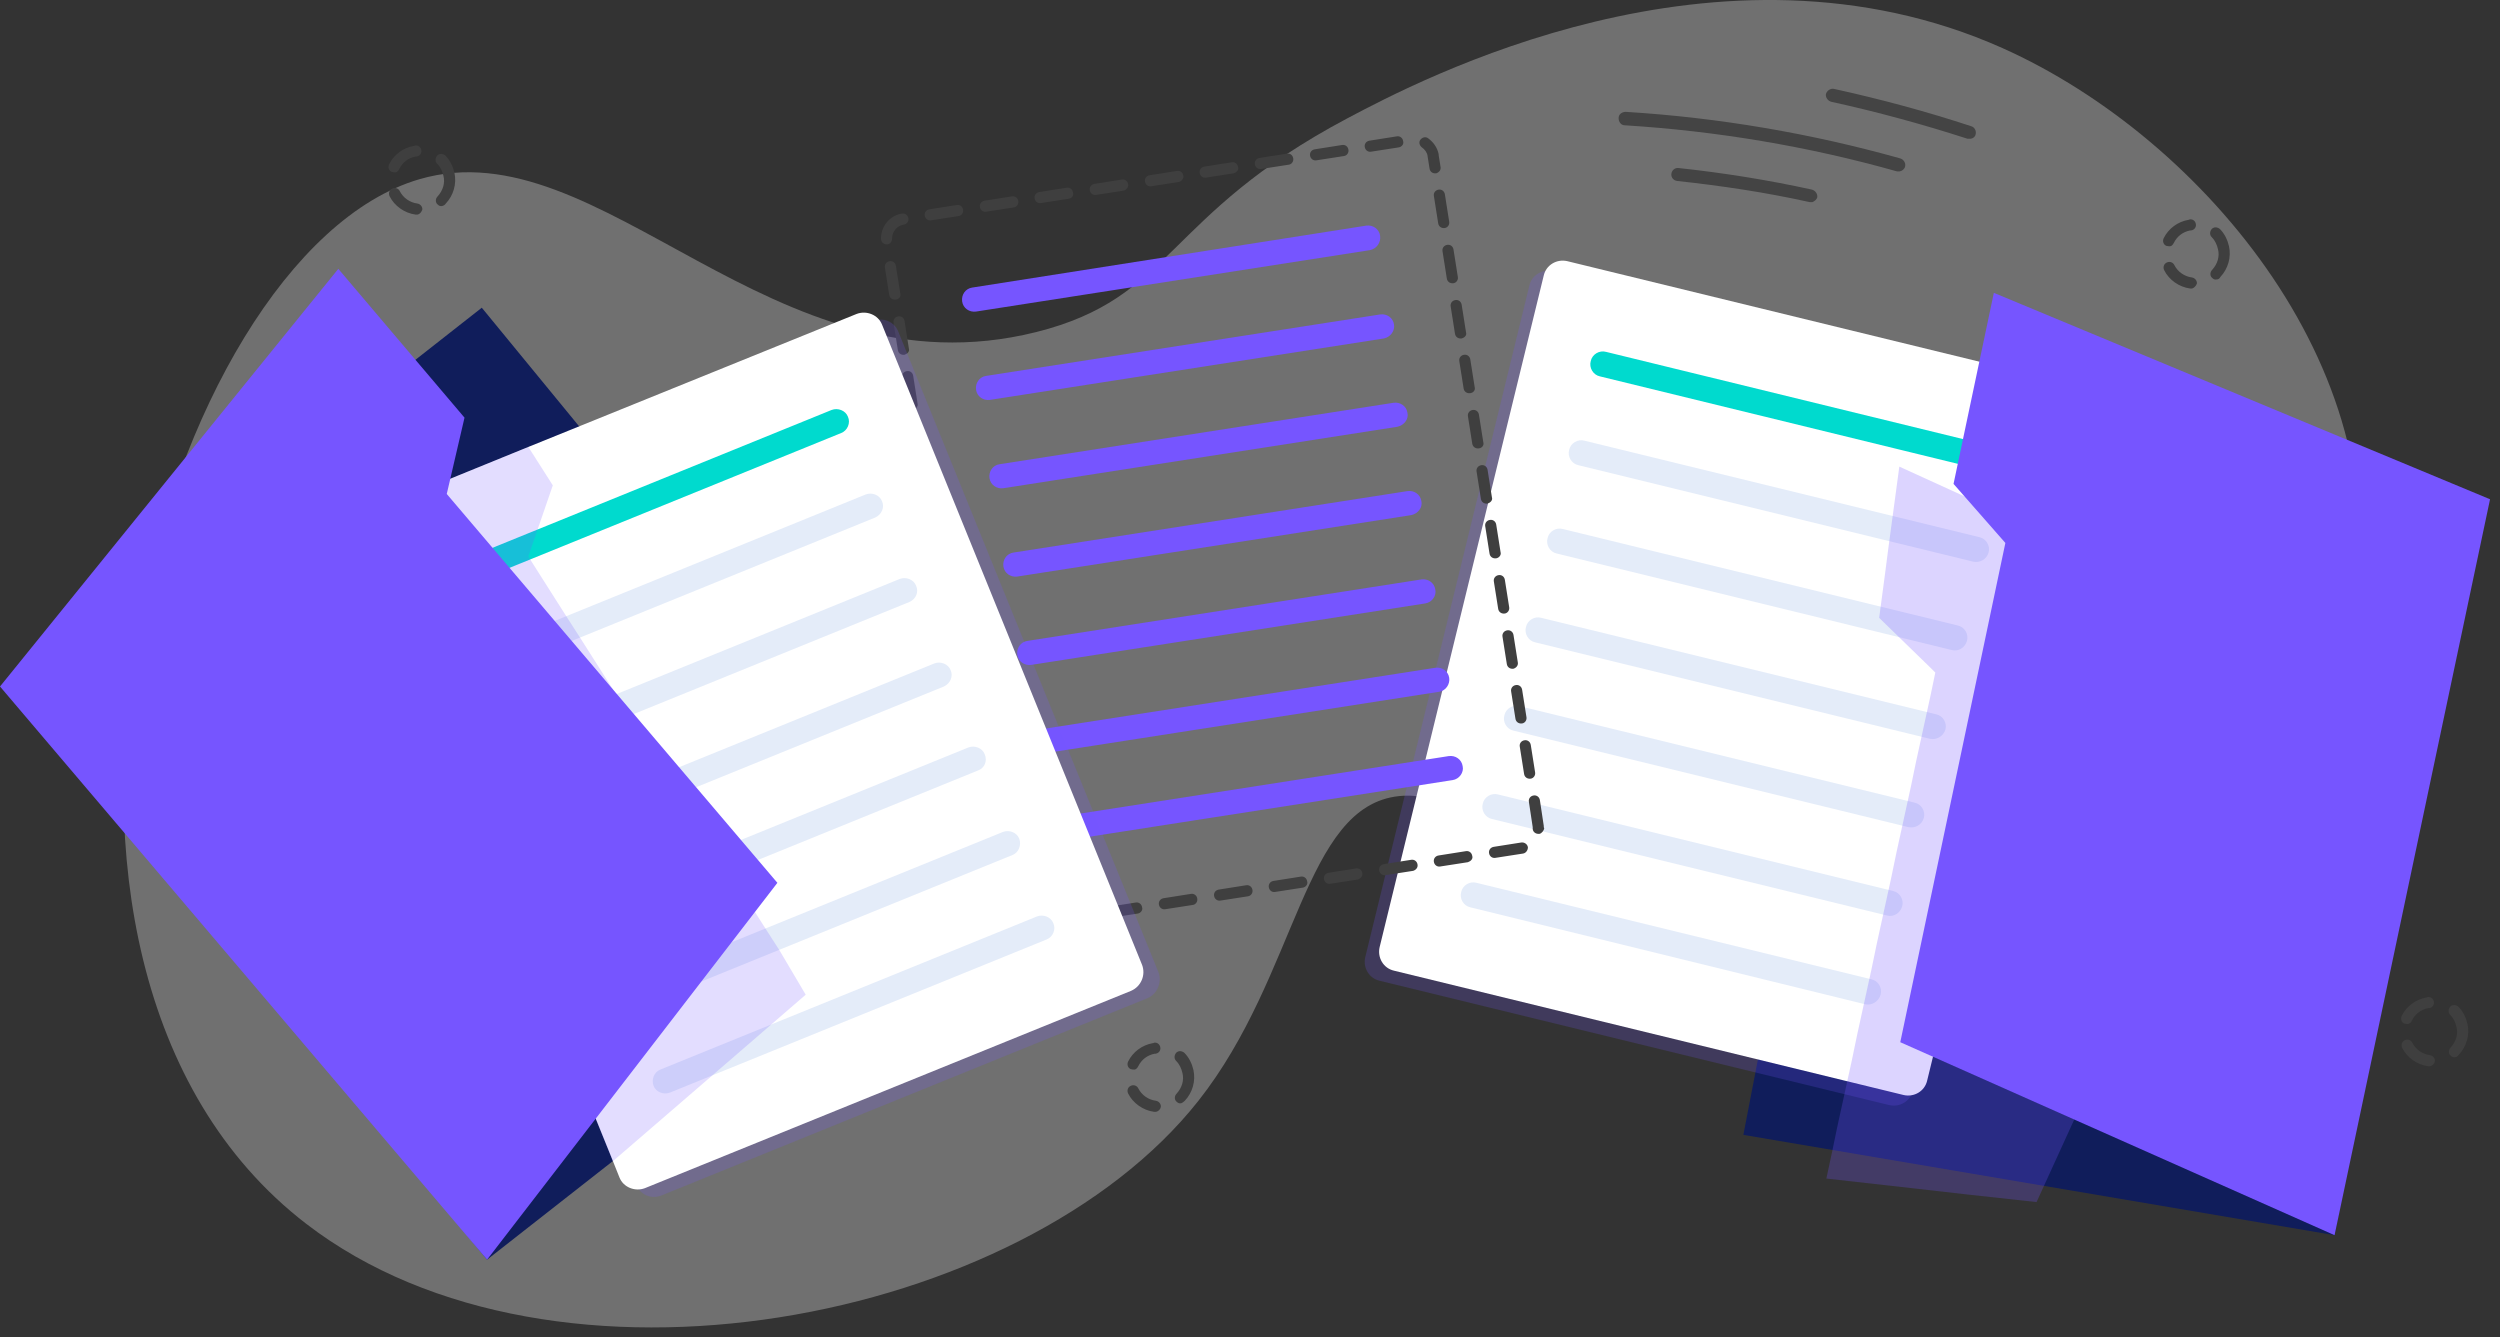
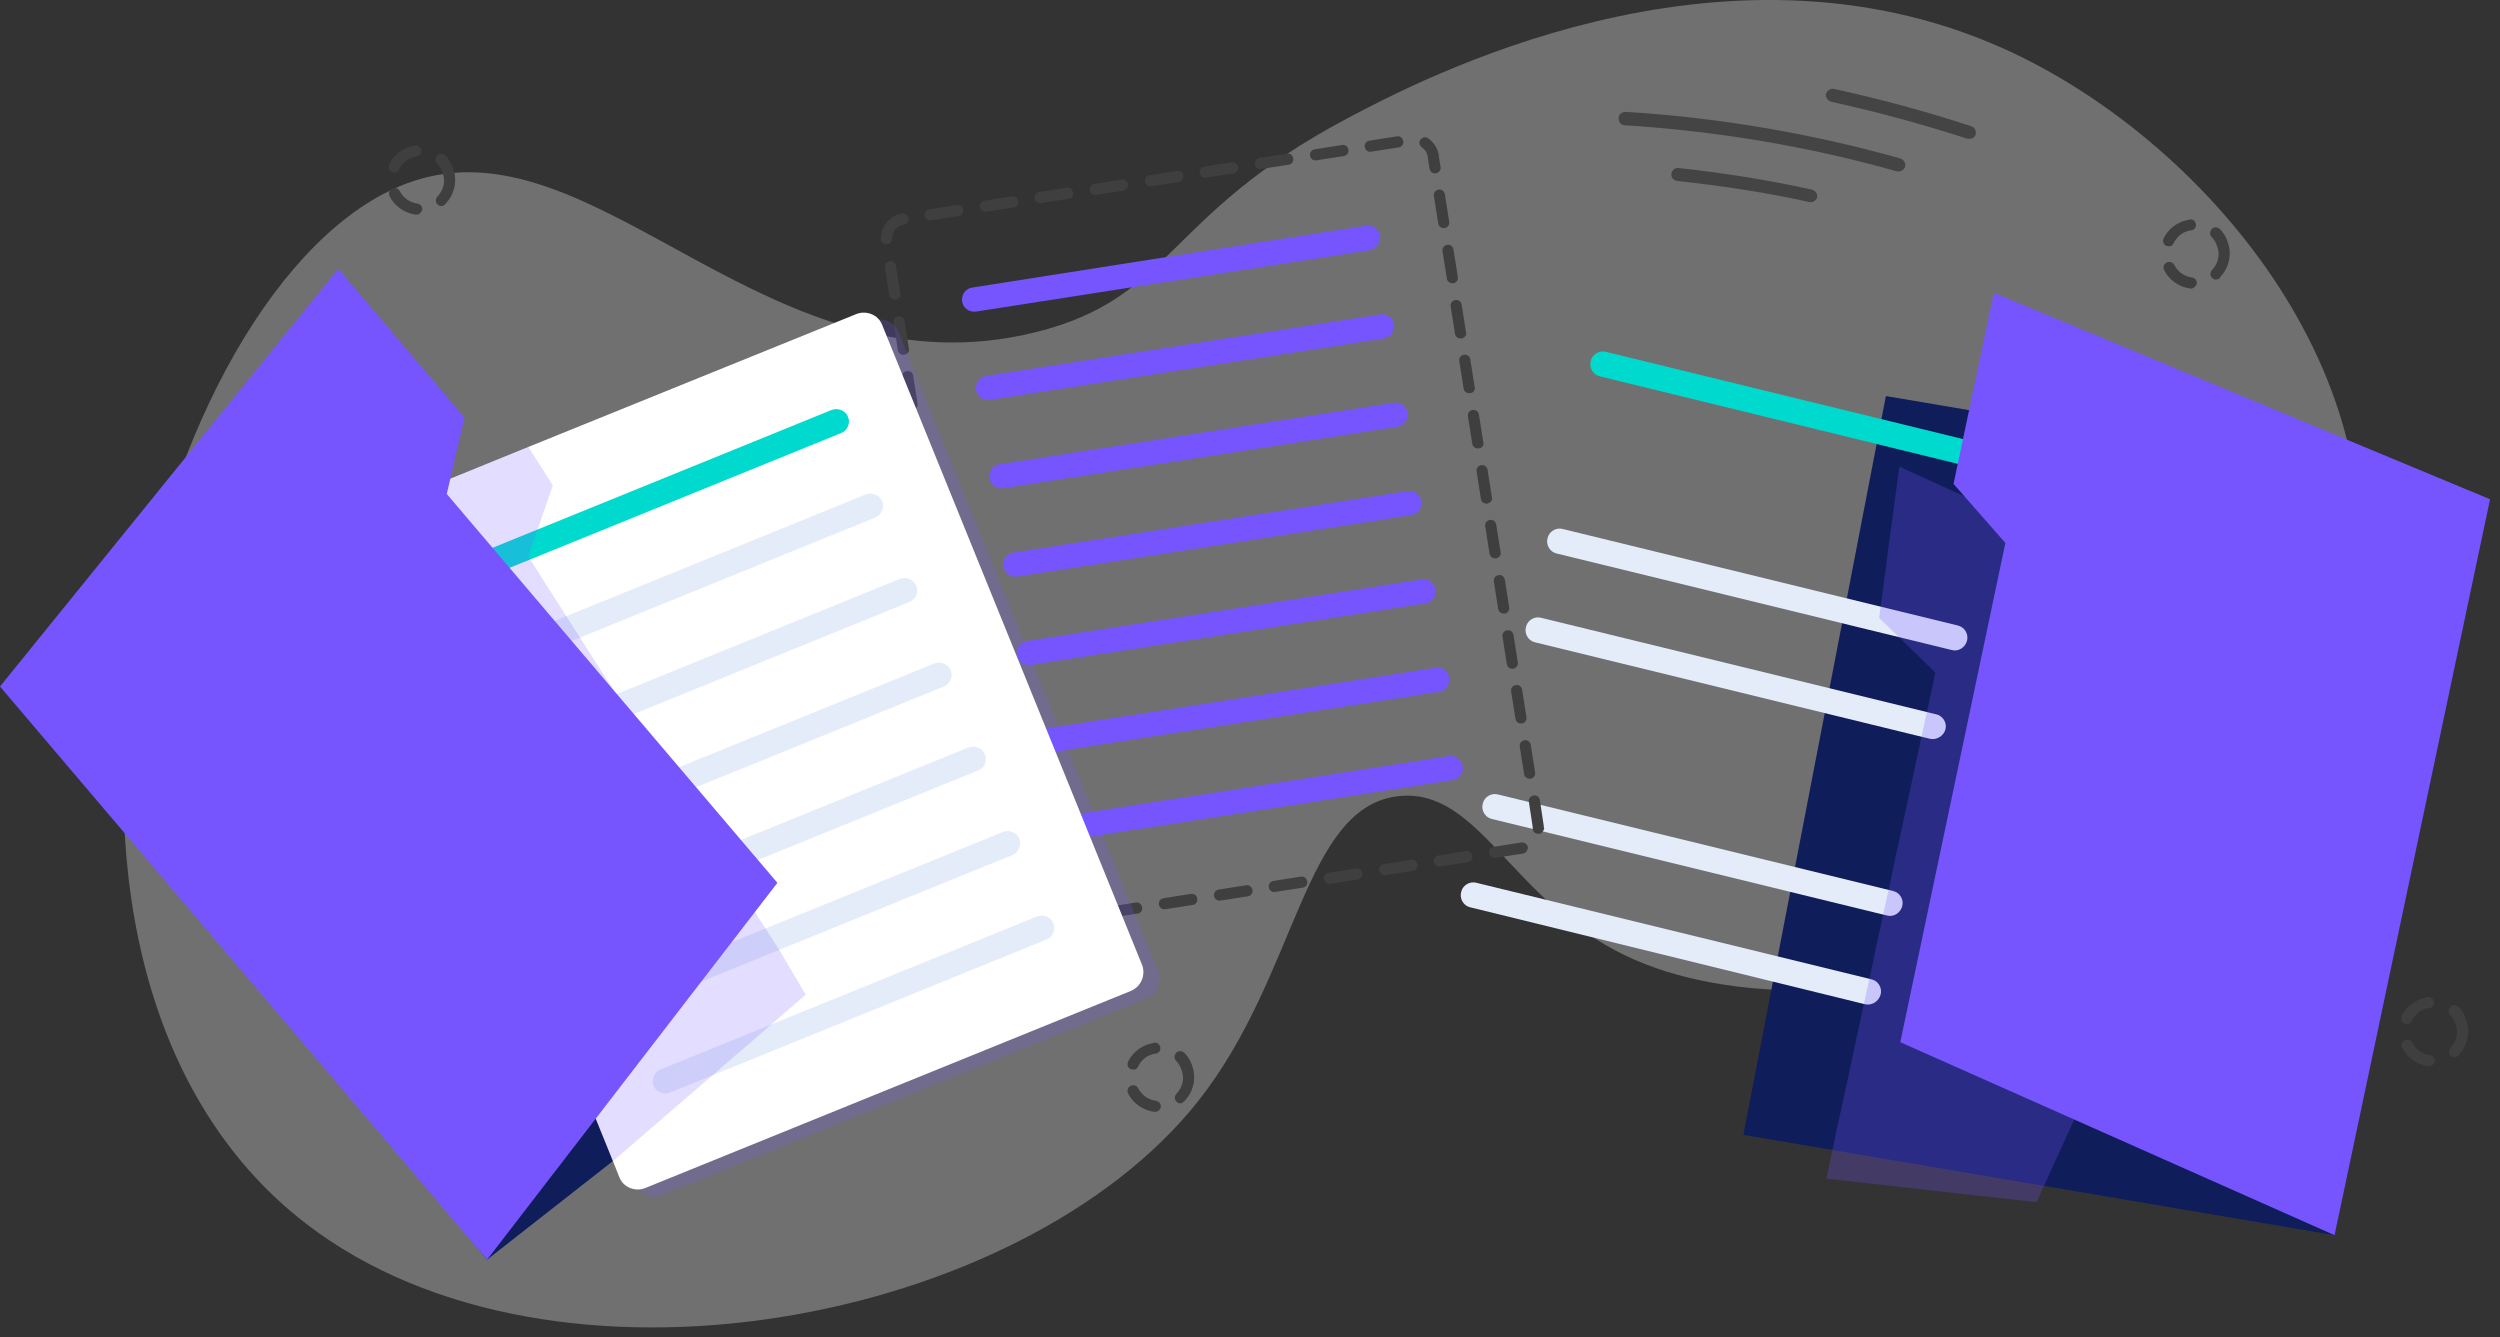
<svg xmlns="http://www.w3.org/2000/svg" width="243" height="130" viewBox="0 0 243 130" fill="none">
  <rect x="0" y="0" width="243" height="130" fill="#333333" stroke="none" />
  <path opacity="0.3" d="M228.503 60.428C221.784 90.936 178.422 102.739 157.927 92.847C146.934 87.538 143.77 76.588 136.012 77.378C126.671 78.327 126.193 94.729 116.463 107.026C99.403 128.594 53.901 137.527 29.761 118.951C-3.471 93.378 15.604 24.751 40.782 17.415C58.502 12.255 74.952 38.707 100.705 32.28C114.066 28.942 113.153 20.935 130.969 11.498C137.86 7.848 167.079 -7.635 194.637 4.673C214.379 13.502 233.707 36.806 228.503 60.428Z" fill="white" />
  <g clip-path="url(#clip0_59306_7103)">
    <path d="M169.455 110.309L226.92 120.061L240.819 48.248L183.308 38.496L169.455 110.309Z" fill="#101D5B" />
-     <path opacity="0.2" d="M200.426 38.496L150.938 26.364C149.912 26.131 148.885 26.737 148.652 27.764L132.7 93.044C132.467 94.07 133.073 95.097 134.099 95.33L183.635 107.416C184.661 107.649 185.687 107.042 185.92 106.016L201.872 40.736C202.106 39.756 201.453 38.729 200.426 38.496Z" fill="#7655FF" />
-     <path d="M185.033 106.436L135.498 94.35C134.472 94.117 133.865 93.091 134.099 92.064L150.051 26.784C150.284 25.757 151.31 25.151 152.336 25.384L201.871 37.469C202.898 37.703 203.504 38.729 203.271 39.756L187.319 105.036C187.085 106.062 186.059 106.669 185.033 106.436Z" fill="white" />
-     <path d="M191.797 54.594L153.409 45.215C152.756 45.075 152.336 44.376 152.523 43.722C152.663 43.069 153.363 42.649 154.016 42.836L192.403 52.215C193.056 52.355 193.476 53.055 193.289 53.708C193.103 54.361 192.45 54.734 191.797 54.594Z" fill="#E4ECF9" />
    <path d="M189.697 63.18L151.31 53.801C150.657 53.661 150.237 52.961 150.423 52.308C150.563 51.655 151.263 51.235 151.916 51.421L190.304 60.8C190.957 60.941 191.376 61.64 191.19 62.294C191.003 62.947 190.35 63.367 189.697 63.18Z" fill="#E4ECF9" />
    <path d="M187.599 71.813L149.211 62.434C148.558 62.294 148.138 61.594 148.325 60.941C148.465 60.287 149.164 59.867 149.817 60.054L188.205 69.433C188.858 69.573 189.278 70.273 189.091 70.926C188.905 71.533 188.252 71.953 187.599 71.813Z" fill="#E4ECF9" />
-     <path d="M185.5 80.398L147.112 71.019C146.459 70.879 146.04 70.18 146.226 69.526C146.366 68.873 147.066 68.453 147.719 68.64L186.106 78.019C186.759 78.159 187.179 78.859 186.992 79.512C186.806 80.165 186.153 80.538 185.5 80.398Z" fill="#E4ECF9" />
    <path d="M183.4 88.984L145.013 79.605C144.36 79.465 143.94 78.765 144.127 78.112C144.266 77.459 144.966 77.039 145.619 77.225L184.007 86.605C184.66 86.745 185.079 87.444 184.893 88.098C184.706 88.751 184.053 89.171 183.4 88.984Z" fill="#E4ECF9" />
    <path d="M181.302 97.617L142.914 88.191C142.261 88.051 141.841 87.351 142.028 86.698C142.168 86.045 142.868 85.625 143.521 85.811L181.908 95.19C182.561 95.33 182.981 96.03 182.794 96.683C182.608 97.337 181.955 97.757 181.302 97.617Z" fill="#E4ECF9" />
    <path d="M193.895 45.962L155.508 36.583C154.855 36.443 154.435 35.743 154.622 35.09C154.762 34.437 155.461 34.017 156.114 34.203L194.502 43.582C195.155 43.722 195.575 44.422 195.388 45.075C195.201 45.729 194.548 46.149 193.895 45.962Z" fill="#00DACE" />
    <path opacity="0.25" d="M221.882 64.44L197.954 116.841L191.144 116.095L185.827 115.488L177.524 114.555L178.084 111.942L178.597 109.469L179.997 103.076L180.51 100.603L181.909 94.21L182.422 91.737L183.821 85.345L184.334 82.871L185.734 76.479L186.247 74.006L187.646 67.613L188.112 65.373L187.693 64.953L182.655 60.054L183.215 55.854L183.541 53.334L184.614 45.355L220.903 61.92C221.882 62.387 222.302 63.507 221.882 64.44Z" fill="#7655FF" />
    <path d="M193.802 28.464L189.884 47.035L194.922 52.775L184.707 101.303L226.919 120.061L242.032 48.528L193.802 28.464Z" fill="#7655FF" />
    <path d="M148.046 82.965L145.341 83.385C145.061 83.431 144.781 83.245 144.735 82.918C144.688 82.638 144.875 82.358 145.201 82.311L147.86 81.892C148.14 81.845 148.466 82.032 148.513 82.358C148.513 82.638 148.326 82.918 148.046 82.965ZM142.682 83.805L139.977 84.225C139.697 84.271 139.417 84.085 139.371 83.758C139.324 83.478 139.511 83.198 139.837 83.151L142.496 82.731C142.776 82.685 143.056 82.871 143.102 83.198C143.196 83.478 142.962 83.711 142.682 83.805ZM137.365 84.645C137.318 84.645 137.318 84.645 137.365 84.645L134.66 85.065C134.38 85.111 134.1 84.925 134.053 84.598C134.007 84.318 134.193 84.038 134.52 83.991L137.179 83.571C137.458 83.525 137.738 83.711 137.785 84.038C137.832 84.318 137.645 84.551 137.365 84.645ZM132.001 85.485L129.296 85.904C129.016 85.951 128.736 85.764 128.689 85.438C128.643 85.158 128.829 84.878 129.156 84.831L131.815 84.411C132.094 84.365 132.374 84.551 132.421 84.878C132.468 85.111 132.281 85.391 132.001 85.485ZM126.637 86.278C126.637 86.325 126.637 86.325 126.637 86.278L123.932 86.698C123.652 86.744 123.372 86.558 123.325 86.231C123.279 85.951 123.465 85.671 123.792 85.624L126.451 85.205C126.73 85.158 127.01 85.345 127.057 85.671C127.15 85.951 126.917 86.231 126.637 86.278ZM121.32 87.118C121.273 87.118 121.273 87.118 121.32 87.118L118.614 87.538C118.335 87.584 118.055 87.398 118.008 87.071C117.961 86.791 118.148 86.511 118.475 86.465L121.133 86.044C121.413 85.998 121.693 86.184 121.74 86.511C121.786 86.791 121.6 87.071 121.32 87.118ZM115.956 87.958L113.25 88.378C112.971 88.424 112.691 88.238 112.644 87.911C112.597 87.631 112.784 87.351 113.111 87.304L115.769 86.884C116.049 86.838 116.329 87.024 116.376 87.351C116.422 87.631 116.236 87.911 115.956 87.958ZM110.592 88.797L107.886 89.218C107.607 89.264 107.327 89.078 107.28 88.751C107.233 88.471 107.42 88.191 107.747 88.144L110.405 87.724C110.685 87.678 110.965 87.864 111.012 88.191C111.105 88.471 110.872 88.751 110.592 88.797ZM149.632 81.052C149.586 81.052 149.586 81.052 149.539 81.052C149.213 81.052 148.979 80.818 148.979 80.538C148.979 80.492 148.979 80.445 148.979 80.398L148.606 77.925C148.56 77.645 148.746 77.365 149.073 77.319C149.352 77.272 149.632 77.459 149.679 77.785L150.052 80.258C150.052 80.352 150.052 80.445 150.099 80.538C150.052 80.725 149.866 81.005 149.632 81.052ZM105.274 89.638C105.228 89.638 105.228 89.638 105.274 89.638L102.569 90.057C102.289 90.104 102.009 89.917 101.963 89.591C101.916 89.311 102.103 89.031 102.429 88.984L105.088 88.564C105.368 88.518 105.648 88.704 105.694 89.031C105.741 89.311 105.554 89.591 105.274 89.638ZM99.91 90.477L98.604 90.664C97.998 90.757 97.392 90.617 96.879 90.291C96.645 90.104 96.552 89.777 96.739 89.544C96.925 89.311 97.252 89.218 97.485 89.404C97.765 89.591 98.091 89.684 98.418 89.638L99.724 89.451C100.004 89.404 100.284 89.591 100.33 89.917C100.377 90.151 100.19 90.431 99.91 90.477ZM96.319 87.958C96.272 87.958 96.272 87.958 96.319 87.958C95.992 88.004 95.713 87.818 95.666 87.491L95.246 84.831C95.2 84.551 95.386 84.271 95.713 84.225C95.992 84.178 96.272 84.365 96.319 84.691L96.739 87.351C96.785 87.631 96.599 87.911 96.319 87.958ZM148.793 75.686C148.466 75.732 148.186 75.546 148.14 75.219L147.72 72.559C147.673 72.279 147.86 71.999 148.186 71.953C148.466 71.906 148.746 72.093 148.793 72.419L149.213 75.079C149.259 75.359 149.073 75.639 148.793 75.686ZM95.479 82.638C95.153 82.685 94.873 82.498 94.826 82.172L94.406 79.512C94.36 79.232 94.546 78.952 94.873 78.905C95.153 78.859 95.433 79.045 95.479 79.372L95.899 82.032C95.946 82.311 95.759 82.545 95.479 82.638ZM147.953 70.319C147.627 70.366 147.347 70.18 147.3 69.853L146.88 67.193C146.834 66.913 147.02 66.633 147.347 66.587C147.627 66.54 147.907 66.727 147.953 67.053L148.373 69.713C148.42 69.993 148.233 70.273 147.953 70.319ZM94.64 77.272C94.313 77.319 94.033 77.132 93.987 76.805L93.567 74.146C93.52 73.866 93.707 73.586 94.033 73.539C94.313 73.493 94.593 73.679 94.64 74.006L95.06 76.665C95.106 76.945 94.92 77.225 94.64 77.272ZM147.114 65C146.787 65.047 146.507 64.86 146.461 64.533L146.041 61.874C145.994 61.594 146.181 61.314 146.507 61.267C146.787 61.22 147.067 61.407 147.114 61.734L147.533 64.393C147.58 64.673 147.393 64.907 147.114 65ZM93.8 71.906C93.474 71.953 93.194 71.766 93.147 71.439L92.727 68.78C92.681 68.5 92.867 68.22 93.194 68.173C93.474 68.126 93.754 68.313 93.8 68.64L94.22 71.299C94.267 71.579 94.08 71.859 93.8 71.906ZM146.274 59.634C145.947 59.681 145.668 59.494 145.621 59.167L145.201 56.508C145.155 56.228 145.341 55.948 145.668 55.901C145.947 55.854 146.227 56.041 146.274 56.367L146.694 59.027C146.74 59.307 146.554 59.587 146.274 59.634ZM92.961 66.587C92.634 66.633 92.354 66.447 92.308 66.12L91.888 63.46C91.841 63.18 92.028 62.9 92.354 62.853C92.634 62.807 92.914 62.993 92.961 63.32L93.38 65.98C93.427 66.26 93.24 66.493 92.961 66.587ZM145.434 54.268C145.108 54.314 144.828 54.128 144.781 53.801L144.362 51.141C144.315 50.861 144.502 50.581 144.828 50.535C145.108 50.488 145.388 50.675 145.434 51.001L145.854 53.661C145.947 53.941 145.714 54.221 145.434 54.268ZM92.121 61.22C91.794 61.267 91.515 61.08 91.468 60.754L91.048 58.094C91.002 57.814 91.188 57.534 91.515 57.487C91.794 57.441 92.074 57.627 92.121 57.954L92.541 60.614C92.588 60.894 92.401 61.174 92.121 61.22ZM144.595 48.948C144.268 48.995 143.988 48.808 143.942 48.482L143.522 45.822C143.475 45.542 143.662 45.262 143.988 45.215C144.268 45.169 144.548 45.355 144.595 45.682L145.015 48.342C145.108 48.622 144.875 48.855 144.595 48.948ZM91.281 55.854C90.955 55.901 90.675 55.714 90.628 55.388L90.209 52.728C90.162 52.448 90.349 52.168 90.675 52.121C90.955 52.075 91.235 52.261 91.281 52.588L91.701 55.248C91.748 55.528 91.561 55.808 91.281 55.854ZM143.755 43.582C143.429 43.629 143.149 43.442 143.102 43.116L142.682 40.456C142.636 40.176 142.822 39.896 143.149 39.849C143.429 39.803 143.709 39.989 143.755 40.316L144.175 42.976C144.268 43.256 144.082 43.535 143.755 43.582ZM90.442 50.535C90.115 50.581 89.835 50.395 89.789 50.068L89.369 47.408C89.322 47.129 89.509 46.849 89.835 46.802C90.115 46.755 90.395 46.942 90.442 47.269L90.862 49.928C90.908 50.208 90.722 50.441 90.442 50.535ZM142.916 38.216C142.589 38.263 142.309 38.076 142.263 37.749L141.843 35.09C141.796 34.81 141.983 34.53 142.309 34.483C142.589 34.437 142.869 34.623 142.916 34.95L143.335 37.609C143.429 37.889 143.242 38.169 142.916 38.216ZM89.602 45.169C89.276 45.215 88.996 45.029 88.949 44.702L88.529 42.042C88.483 41.762 88.669 41.482 88.996 41.436C89.276 41.389 89.556 41.576 89.602 41.902L90.022 44.562C90.115 44.842 89.882 45.122 89.602 45.169ZM142.076 32.897C141.75 32.943 141.47 32.757 141.423 32.43L141.003 29.77C140.957 29.49 141.143 29.21 141.47 29.164C141.75 29.117 142.029 29.304 142.076 29.63L142.496 32.29C142.589 32.57 142.403 32.803 142.076 32.897ZM88.763 39.803C88.436 39.849 88.156 39.663 88.11 39.336L87.69 36.676C87.643 36.396 87.83 36.116 88.156 36.07C88.436 36.023 88.716 36.21 88.763 36.536L89.183 39.196C89.276 39.476 89.043 39.756 88.763 39.803ZM141.283 27.53C141.236 27.53 141.236 27.53 141.283 27.53C140.957 27.577 140.677 27.39 140.63 27.064L140.21 24.404C140.164 24.124 140.35 23.844 140.677 23.798C140.957 23.751 141.236 23.938 141.283 24.264L141.703 26.924C141.75 27.204 141.563 27.484 141.283 27.53ZM87.923 34.483C87.597 34.53 87.317 34.343 87.27 34.017L86.85 31.357C86.804 31.077 86.99 30.797 87.317 30.75C87.597 30.703 87.876 30.89 87.923 31.217L88.343 33.877C88.436 34.157 88.203 34.39 87.923 34.483ZM140.444 22.164C140.397 22.164 140.397 22.164 140.444 22.164C140.117 22.211 139.837 22.024 139.791 21.698L139.371 19.038C139.324 18.758 139.511 18.478 139.837 18.431C140.117 18.385 140.397 18.571 140.444 18.898L140.863 21.558C140.91 21.838 140.723 22.118 140.444 22.164ZM87.084 29.117C86.757 29.164 86.477 28.977 86.43 28.65L86.011 25.991C85.964 25.711 86.151 25.431 86.477 25.384C86.757 25.337 87.037 25.524 87.084 25.851L87.503 28.51C87.597 28.79 87.41 29.07 87.084 29.117ZM139.604 16.845C139.277 16.892 138.998 16.705 138.951 16.378L138.764 15.212V15.165C138.718 14.838 138.485 14.512 138.205 14.325C137.971 14.139 137.878 13.812 138.065 13.579C138.251 13.345 138.578 13.252 138.811 13.439C139.324 13.812 139.697 14.325 139.837 14.979C139.837 15.025 139.837 15.025 139.837 15.072L140.024 16.238C140.07 16.518 139.884 16.752 139.604 16.845ZM135.966 14.325L133.26 14.745C132.981 14.792 132.701 14.605 132.654 14.278C132.607 13.999 132.794 13.719 133.121 13.672L135.779 13.252C136.059 13.205 136.339 13.392 136.386 13.719C136.479 13.999 136.246 14.278 135.966 14.325ZM130.648 15.165C130.602 15.165 130.602 15.165 130.648 15.165L127.943 15.585C127.663 15.632 127.383 15.445 127.337 15.118C127.29 14.838 127.477 14.559 127.803 14.512L130.462 14.092C130.742 14.045 131.022 14.232 131.068 14.559C131.115 14.838 130.928 15.118 130.648 15.165ZM86.291 23.751C86.244 23.751 86.244 23.751 86.197 23.751C85.871 23.751 85.638 23.518 85.638 23.238C85.591 22.071 86.43 20.998 87.597 20.765C87.643 20.765 87.643 20.765 87.69 20.765C87.97 20.718 88.25 20.904 88.296 21.231C88.343 21.511 88.156 21.791 87.83 21.838C87.177 21.931 86.71 22.538 86.71 23.191C86.71 23.471 86.524 23.704 86.291 23.751ZM125.284 16.005L122.579 16.425C122.299 16.472 122.019 16.285 121.973 15.958C121.926 15.678 122.113 15.398 122.439 15.352L125.098 14.932C125.378 14.885 125.658 15.072 125.704 15.398C125.751 15.678 125.564 15.958 125.284 16.005ZM119.92 16.845L117.215 17.265C116.935 17.312 116.655 17.125 116.609 16.798C116.562 16.518 116.749 16.238 117.075 16.192L119.734 15.772C120.014 15.725 120.294 15.912 120.34 16.238C120.434 16.518 120.2 16.752 119.92 16.845ZM114.603 17.685L111.898 18.105C111.618 18.151 111.338 17.965 111.291 17.638C111.245 17.358 111.431 17.078 111.758 17.032L114.417 16.612C114.696 16.565 114.976 16.752 115.023 17.078C115.07 17.312 114.883 17.591 114.603 17.685ZM109.239 18.525L106.534 18.945C106.254 18.991 105.974 18.805 105.927 18.478C105.881 18.198 106.067 17.918 106.394 17.872L109.053 17.451C109.332 17.405 109.612 17.591 109.659 17.918C109.706 18.151 109.519 18.431 109.239 18.525ZM103.875 19.318L101.17 19.738C100.89 19.785 100.61 19.598 100.563 19.271C100.517 18.991 100.703 18.711 101.03 18.665L103.689 18.245C103.968 18.198 104.248 18.385 104.295 18.711C104.388 18.991 104.202 19.271 103.875 19.318ZM98.558 20.158L95.853 20.578C95.573 20.625 95.293 20.438 95.246 20.111C95.2 19.831 95.386 19.551 95.713 19.505L98.371 19.085C98.651 19.038 98.931 19.225 98.978 19.551C99.024 19.831 98.838 20.111 98.558 20.158ZM93.194 20.998L90.489 21.418C90.209 21.465 89.929 21.278 89.882 20.951C89.835 20.671 90.022 20.391 90.349 20.345L93.007 19.925C93.287 19.878 93.567 20.065 93.614 20.391C93.66 20.671 93.474 20.951 93.194 20.998Z" fill="#3F3F3F" />
    <path d="M134.52 32.897L96.226 38.869C95.573 38.963 94.967 38.543 94.873 37.889C94.78 37.236 95.2 36.63 95.853 36.536L134.147 30.564C134.8 30.47 135.406 30.89 135.5 31.543C135.593 32.15 135.173 32.757 134.52 32.897Z" fill="#7655FF" />
    <path d="M135.826 41.482L97.532 47.455C96.879 47.548 96.272 47.129 96.179 46.475C96.086 45.822 96.505 45.215 97.159 45.122L135.453 39.149C136.106 39.056 136.712 39.476 136.805 40.129C136.945 40.736 136.479 41.342 135.826 41.482Z" fill="#7655FF" />
    <path d="M137.178 50.068L98.884 56.041C98.231 56.134 97.625 55.714 97.531 55.061C97.438 54.408 97.858 53.801 98.511 53.708L136.805 47.735C137.458 47.642 138.065 48.062 138.158 48.715C138.298 49.322 137.831 49.928 137.178 50.068Z" fill="#7655FF" />
    <path d="M138.531 58.654L100.237 64.627C99.584 64.72 98.977 64.3 98.884 63.647C98.791 62.993 99.21 62.387 99.864 62.294L138.158 56.321C138.811 56.227 139.417 56.648 139.51 57.301C139.65 57.907 139.184 58.561 138.531 58.654Z" fill="#7655FF" />
    <path d="M139.883 67.24L101.589 73.213C100.936 73.306 100.33 72.886 100.237 72.233C100.143 71.579 100.563 70.973 101.216 70.879L139.51 64.907C140.163 64.813 140.77 65.233 140.863 65.887C140.956 66.493 140.536 67.147 139.883 67.24Z" fill="#7655FF" />
    <path d="M141.19 75.826L102.896 81.798C102.243 81.892 101.636 81.472 101.543 80.818C101.45 80.165 101.87 79.558 102.523 79.465L140.817 73.492C141.47 73.399 142.076 73.819 142.17 74.472C142.31 75.079 141.843 75.732 141.19 75.826Z" fill="#7655FF" />
    <path d="M133.168 24.311L94.873 30.284C94.22 30.377 93.614 29.957 93.521 29.304C93.427 28.65 93.847 28.044 94.5 27.951L132.794 21.931C133.447 21.838 134.054 22.258 134.147 22.911C134.24 23.564 133.821 24.171 133.168 24.311Z" fill="#7655FF" />
    <path d="M191.564 13.485C191.471 13.485 191.331 13.485 191.237 13.485C186.9 12.085 182.468 10.872 177.991 9.892C177.664 9.799 177.431 9.472 177.478 9.146C177.571 8.819 177.897 8.586 178.224 8.632C182.702 9.612 187.226 10.826 191.611 12.272C191.937 12.365 192.124 12.739 192.03 13.065C191.984 13.299 191.797 13.439 191.564 13.485Z" fill="#444444" />
    <path d="M184.661 16.658C184.568 16.658 184.475 16.658 184.381 16.658C175.799 14.232 166.89 12.739 157.934 12.179C157.561 12.179 157.328 11.852 157.328 11.479C157.328 11.106 157.655 10.872 158.028 10.872C167.077 11.432 176.079 12.972 184.708 15.399C185.034 15.492 185.268 15.865 185.174 16.192C185.128 16.425 184.894 16.612 184.661 16.658Z" fill="#444444" />
    <path d="M176.172 19.645C176.079 19.645 175.986 19.645 175.892 19.645C171.694 18.711 167.357 18.058 163.019 17.591C162.646 17.545 162.412 17.218 162.459 16.892C162.506 16.518 162.832 16.285 163.159 16.332C167.497 16.798 171.881 17.498 176.126 18.431C176.452 18.525 176.685 18.851 176.639 19.178C176.592 19.365 176.405 19.551 176.172 19.645Z" fill="#444444" />
    <path d="M213.067 28.044C213.021 28.044 212.927 28.044 212.881 28.044C211.808 27.904 210.828 27.204 210.362 26.271C210.222 25.991 210.315 25.664 210.595 25.524C210.875 25.384 211.201 25.477 211.341 25.757C211.668 26.411 212.321 26.877 213.067 26.971C213.347 27.017 213.58 27.297 213.534 27.577C213.44 27.811 213.254 27.997 213.067 28.044ZM215.493 27.157C215.306 27.204 215.166 27.157 215.026 27.017C214.793 26.831 214.793 26.457 215.026 26.224C215.539 25.664 215.773 24.917 215.586 24.218C215.493 23.798 215.306 23.378 214.98 23.051C214.746 22.818 214.793 22.491 214.98 22.258C215.213 22.024 215.539 22.071 215.773 22.258C216.239 22.724 216.519 23.331 216.659 23.938C216.892 25.011 216.565 26.131 215.819 26.924C215.726 27.111 215.586 27.157 215.493 27.157ZM210.922 23.938C210.828 23.938 210.688 23.938 210.548 23.891C210.269 23.751 210.175 23.424 210.315 23.144C210.782 22.211 211.668 21.558 212.694 21.371C212.741 21.371 212.787 21.371 212.834 21.325C213.114 21.278 213.394 21.465 213.44 21.791C213.487 22.071 213.3 22.351 212.974 22.398C212.927 22.398 212.927 22.398 212.881 22.398C212.181 22.538 211.621 22.958 211.295 23.611C211.201 23.798 211.062 23.938 210.922 23.938Z" fill="#3F3F3F" />
    <path d="M112.364 108.069C112.318 108.069 112.224 108.069 112.178 108.069C111.105 107.929 110.125 107.229 109.659 106.296C109.519 106.016 109.612 105.689 109.892 105.549C110.172 105.409 110.499 105.503 110.639 105.783C110.965 106.436 111.618 106.902 112.364 106.996C112.644 107.042 112.877 107.322 112.831 107.602C112.784 107.836 112.598 108.022 112.364 108.069ZM114.836 107.229C114.65 107.276 114.51 107.229 114.37 107.089C114.137 106.902 114.137 106.529 114.37 106.296C114.883 105.736 115.116 104.989 114.93 104.289C114.836 103.869 114.65 103.449 114.323 103.123C114.09 102.889 114.137 102.563 114.323 102.33C114.557 102.096 114.883 102.143 115.116 102.33C115.583 102.796 115.863 103.403 116.003 104.009C116.236 105.083 115.909 106.202 115.163 106.996C115.023 107.136 114.93 107.182 114.836 107.229ZM110.265 103.963C110.172 103.963 110.032 103.963 109.892 103.916C109.612 103.776 109.519 103.449 109.659 103.169C110.125 102.236 111.012 101.583 112.038 101.396C112.084 101.396 112.131 101.396 112.178 101.35C112.458 101.303 112.737 101.49 112.784 101.816C112.831 102.096 112.644 102.376 112.318 102.423C112.271 102.423 112.271 102.423 112.224 102.423C111.525 102.563 110.965 102.983 110.639 103.636C110.545 103.823 110.405 103.963 110.265 103.963Z" fill="#3F3F3F" />
-     <path d="M93.24 86.465L47.343 122.441L0.933 65.933L46.83 29.91L93.24 86.465Z" fill="#101D5B" />
+     <path d="M93.24 86.465L47.343 122.441L0.933 65.933L93.24 86.465Z" fill="#101D5B" />
    <path opacity="0.2" d="M112.598 94.49L87.317 32.243C86.944 31.264 85.824 30.797 84.845 31.217L52.941 44.142L37.642 50.395C36.662 50.768 36.196 51.888 36.615 52.868L60.917 112.828L61.849 115.162C62.223 116.141 63.342 116.608 64.322 116.188L111.571 97.01C112.504 96.59 112.971 95.47 112.598 94.49Z" fill="#7655FF" />
    <path d="M109.938 96.31L62.688 115.488C61.709 115.861 60.59 115.395 60.216 114.462L59.283 112.129L34.982 52.168C34.609 51.188 35.076 50.068 36.008 49.695L51.354 43.442L83.258 30.517C84.238 30.144 85.357 30.61 85.73 31.543L111.011 93.79C111.384 94.77 110.918 95.89 109.938 96.31Z" fill="white" />
    <path d="M85.078 50.301L48.463 65.187C47.856 65.42 47.11 65.14 46.877 64.533C46.644 63.927 46.923 63.18 47.53 62.947L84.145 48.062C84.751 47.828 85.498 48.108 85.731 48.715C86.011 49.322 85.684 50.022 85.078 50.301Z" fill="#E4ECF9" />
    <path d="M88.389 58.514L51.774 73.399C51.168 73.632 50.422 73.352 50.188 72.746C49.955 72.139 50.235 71.393 50.841 71.159L87.456 56.274C88.063 56.041 88.809 56.321 89.042 56.928C89.322 57.534 89.042 58.234 88.389 58.514Z" fill="#E4ECF9" />
    <path d="M91.748 66.727L55.133 81.612C54.526 81.845 53.78 81.565 53.547 80.958C53.313 80.352 53.593 79.605 54.2 79.372L90.815 64.487C91.421 64.253 92.167 64.533 92.401 65.14C92.68 65.747 92.354 66.447 91.748 66.727Z" fill="#E4ECF9" />
    <path d="M95.059 74.892L58.444 89.778C57.838 90.011 57.091 89.731 56.858 89.124C56.625 88.518 56.905 87.771 57.511 87.538L94.126 72.653C94.733 72.419 95.479 72.699 95.712 73.306C95.992 73.959 95.712 74.659 95.059 74.892Z" fill="#E4ECF9" />
    <path d="M98.418 83.105L61.803 97.99C61.196 98.223 60.45 97.943 60.217 97.337C59.983 96.73 60.263 95.984 60.87 95.75L97.485 80.865C98.091 80.632 98.837 80.912 99.07 81.518C99.304 82.125 99.024 82.871 98.418 83.105Z" fill="#E4ECF9" />
    <path d="M101.729 91.317L65.114 106.202C64.508 106.436 63.761 106.156 63.528 105.549C63.295 104.943 63.575 104.196 64.181 103.963L100.796 89.078C101.403 88.844 102.149 89.124 102.382 89.731C102.662 90.337 102.335 91.084 101.729 91.317Z" fill="#E4ECF9" />
    <path d="M81.765 42.089L45.15 56.974C44.544 57.208 43.797 56.928 43.564 56.321C43.331 55.714 43.611 54.968 44.217 54.734L80.832 39.849C81.439 39.616 82.185 39.896 82.418 40.502C82.698 41.109 82.372 41.856 81.765 42.089Z" fill="#00DACE" />
    <path opacity="0.2" d="M78.314 96.683L73.137 101.163L67.353 106.156L59.563 112.875L34.982 52.168C34.609 51.188 35.076 50.068 36.008 49.695L51.354 43.442L53.733 47.175L52.287 51.375L51.354 54.081L51.494 54.315L54.992 59.821L56.345 61.92L59.843 67.427L61.196 69.526L64.694 75.032L66.047 77.132L69.545 82.638L70.898 84.738L74.396 90.244L75.749 92.344L78.314 96.683Z" fill="#7655FF" />
    <path d="M32.884 26.131L45.151 40.596L43.425 48.015L75.562 85.811L47.343 122.441L0 66.727L32.884 26.131Z" fill="#7655FF" />
    <path d="M40.58 20.858C40.533 20.858 40.44 20.858 40.393 20.858C39.321 20.718 38.341 20.018 37.875 19.085C37.735 18.805 37.828 18.478 38.108 18.338C38.388 18.198 38.714 18.291 38.854 18.571C39.181 19.225 39.834 19.691 40.58 19.785C40.86 19.831 41.093 20.111 41.046 20.391C40.953 20.625 40.813 20.811 40.58 20.858ZM43.005 20.018C42.819 20.065 42.679 20.018 42.539 19.878C42.306 19.691 42.306 19.318 42.539 19.085C43.052 18.525 43.285 17.778 43.099 17.078C43.005 16.658 42.819 16.238 42.492 15.912C42.259 15.678 42.306 15.352 42.492 15.118C42.725 14.885 43.052 14.932 43.285 15.118C43.752 15.585 44.032 16.192 44.172 16.798C44.405 17.872 44.078 18.991 43.332 19.785C43.239 19.925 43.145 19.971 43.005 20.018ZM38.434 16.752C38.341 16.752 38.201 16.752 38.061 16.705C37.781 16.565 37.688 16.238 37.828 15.958C38.294 15.025 39.181 14.372 40.207 14.185C40.253 14.185 40.3 14.185 40.347 14.139C40.627 14.092 40.906 14.279 40.953 14.605C41 14.885 40.813 15.165 40.487 15.212C40.44 15.212 40.44 15.212 40.393 15.212C39.694 15.352 39.134 15.772 38.807 16.425C38.714 16.612 38.574 16.752 38.434 16.752Z" fill="#3F3F3F" />
    <path d="M236.202 103.636C236.155 103.636 236.062 103.636 236.015 103.636C234.943 103.496 233.963 102.796 233.497 101.863C233.357 101.583 233.45 101.256 233.73 101.116C234.01 100.976 234.336 101.07 234.476 101.35C234.803 102.003 235.456 102.47 236.202 102.563C236.482 102.61 236.715 102.889 236.668 103.169C236.622 103.403 236.435 103.589 236.202 103.636ZM238.674 102.749C238.488 102.796 238.348 102.749 238.208 102.61C237.974 102.423 237.974 102.05 238.208 101.816C238.721 101.256 238.954 100.51 238.767 99.81C238.674 99.39 238.488 98.97 238.161 98.643C237.928 98.41 237.974 98.083 238.161 97.85C238.394 97.617 238.721 97.663 238.954 97.85C239.42 98.317 239.7 98.923 239.84 99.53C240.073 100.603 239.747 101.723 239.001 102.516C238.861 102.703 238.767 102.749 238.674 102.749ZM234.056 99.53C233.963 99.53 233.823 99.53 233.683 99.483C233.403 99.343 233.31 99.017 233.45 98.737C233.916 97.803 234.803 97.15 235.829 96.963C235.875 96.963 235.922 96.963 235.969 96.917C236.249 96.87 236.528 97.057 236.575 97.383C236.622 97.663 236.435 97.943 236.109 97.99C236.062 97.99 236.062 97.99 236.015 97.99C235.316 98.13 234.756 98.55 234.43 99.203C234.383 99.39 234.243 99.483 234.056 99.53Z" fill="#3F3F3F" />
  </g>
  <defs>
    <clipPath id="clip0_59306_7103">
      <rect width="242.033" height="130" fill="white" />
    </clipPath>
  </defs>
</svg>